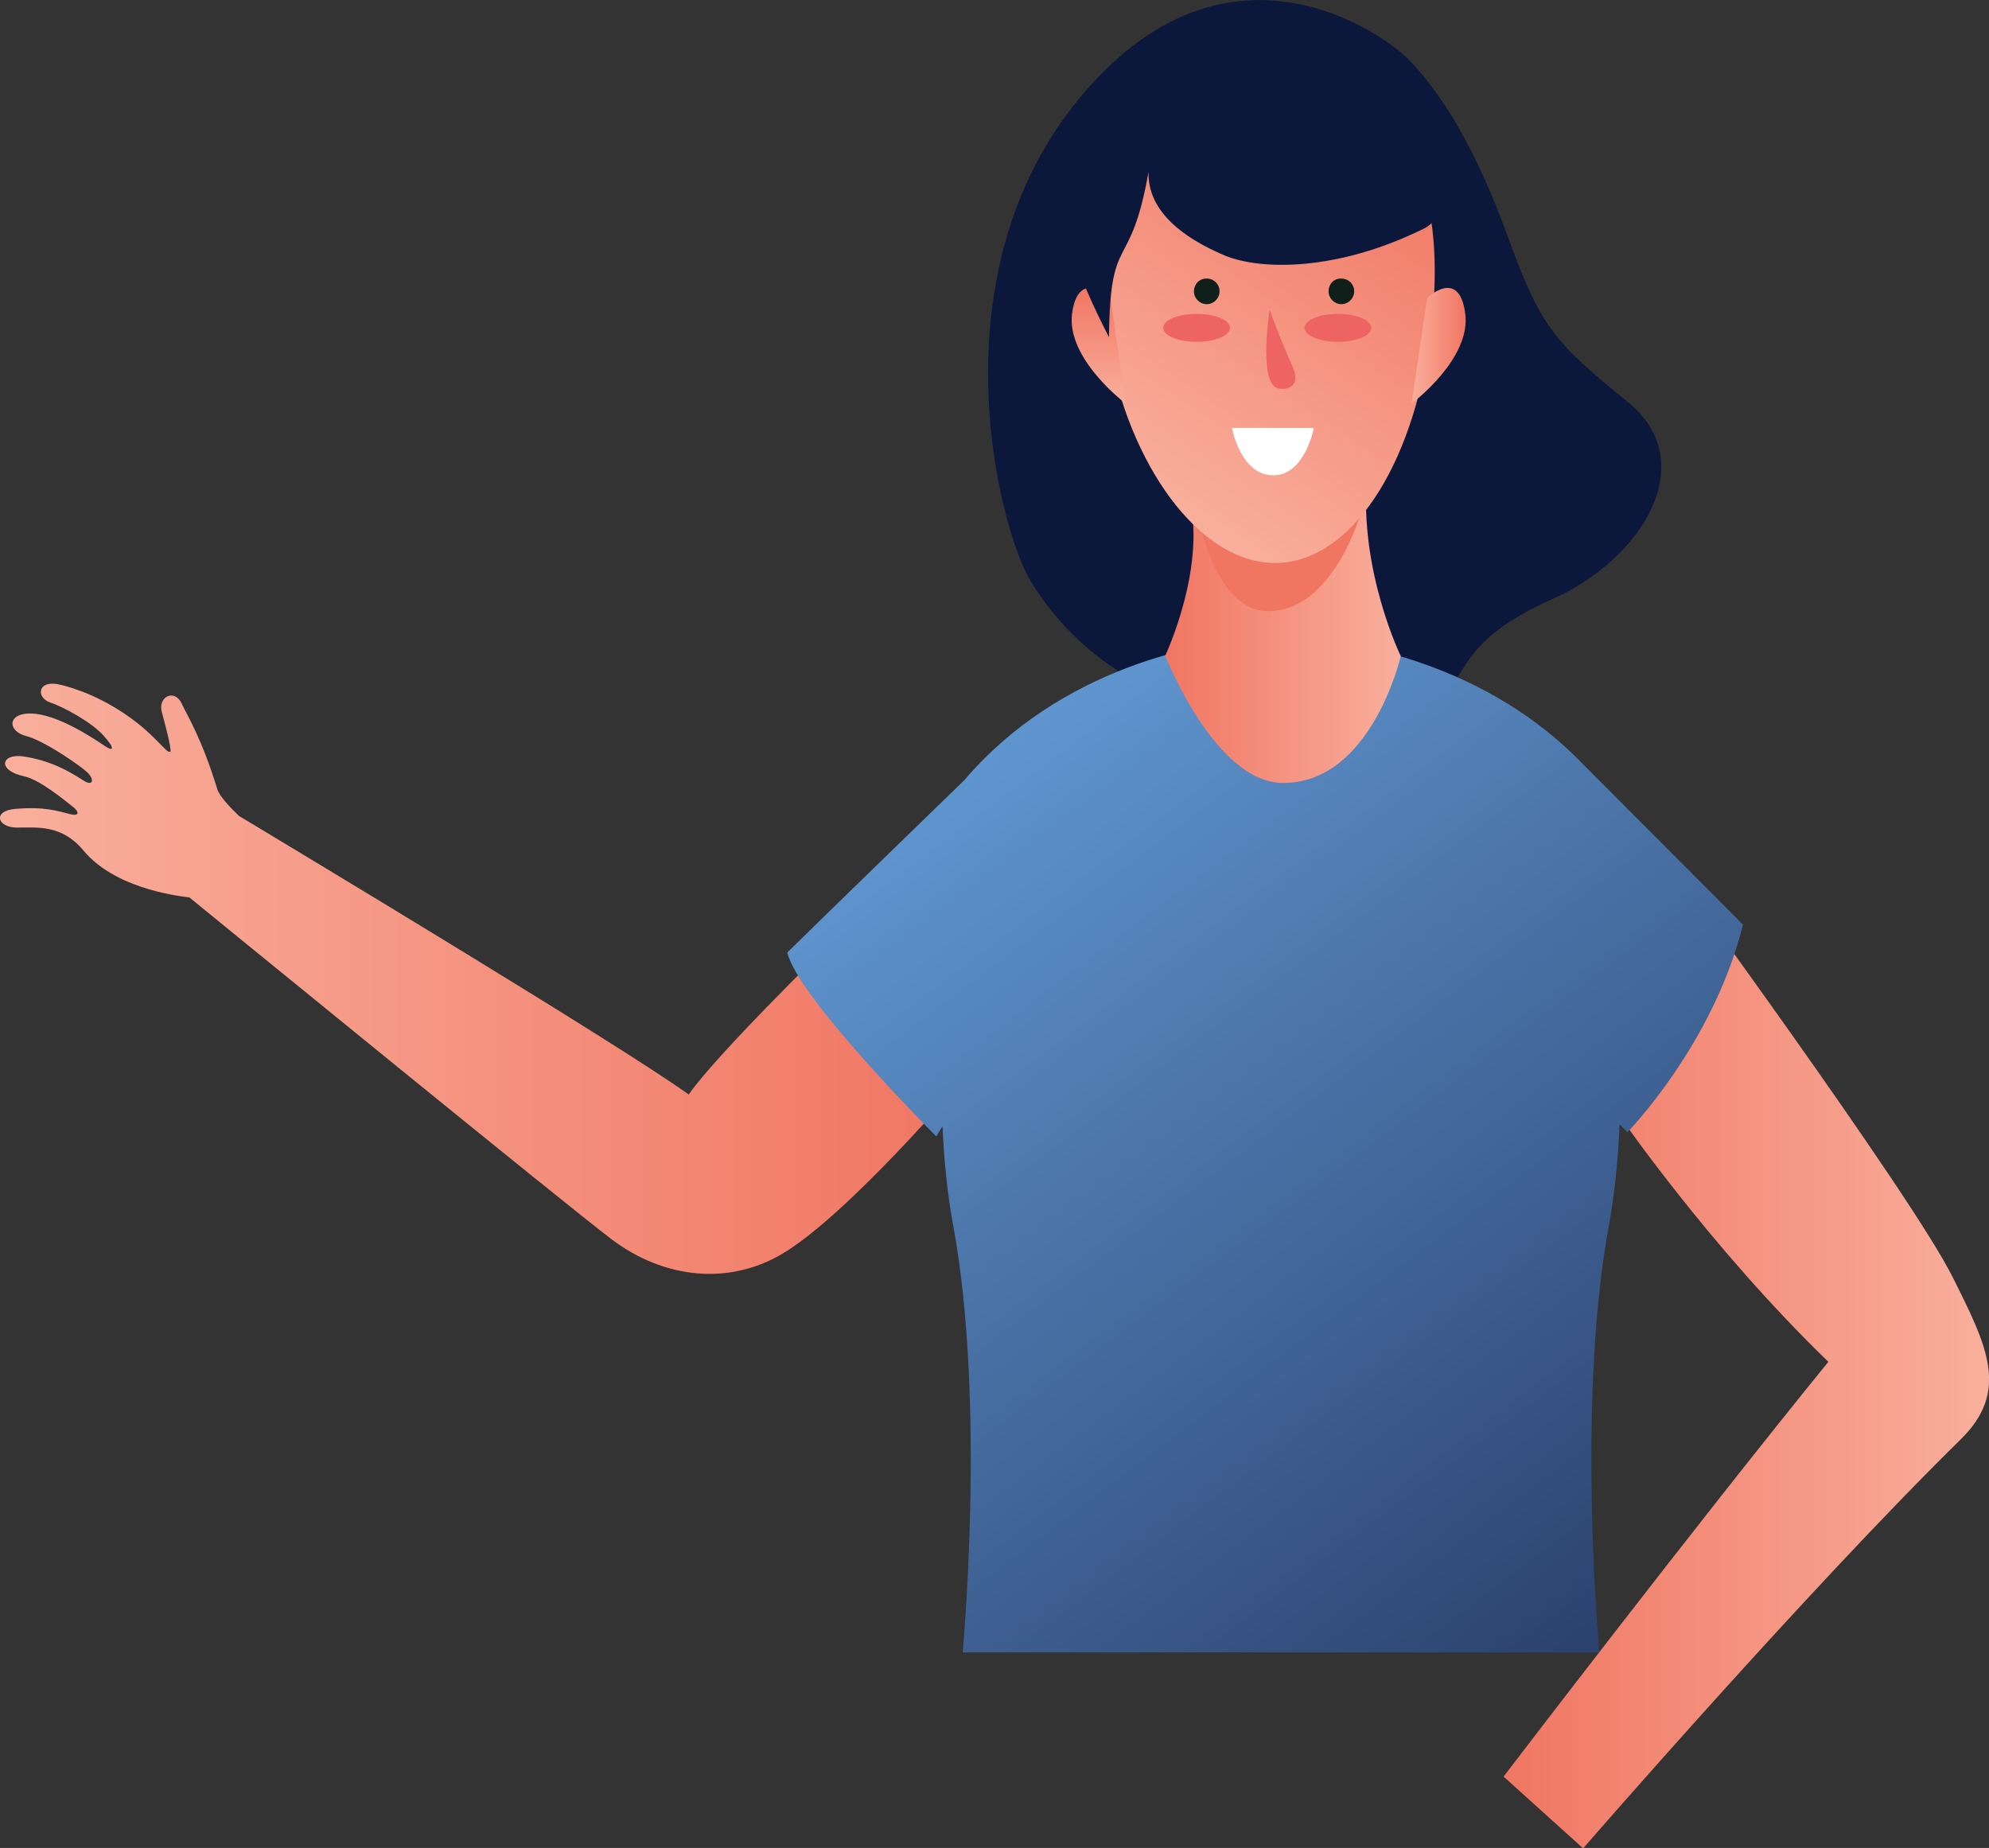
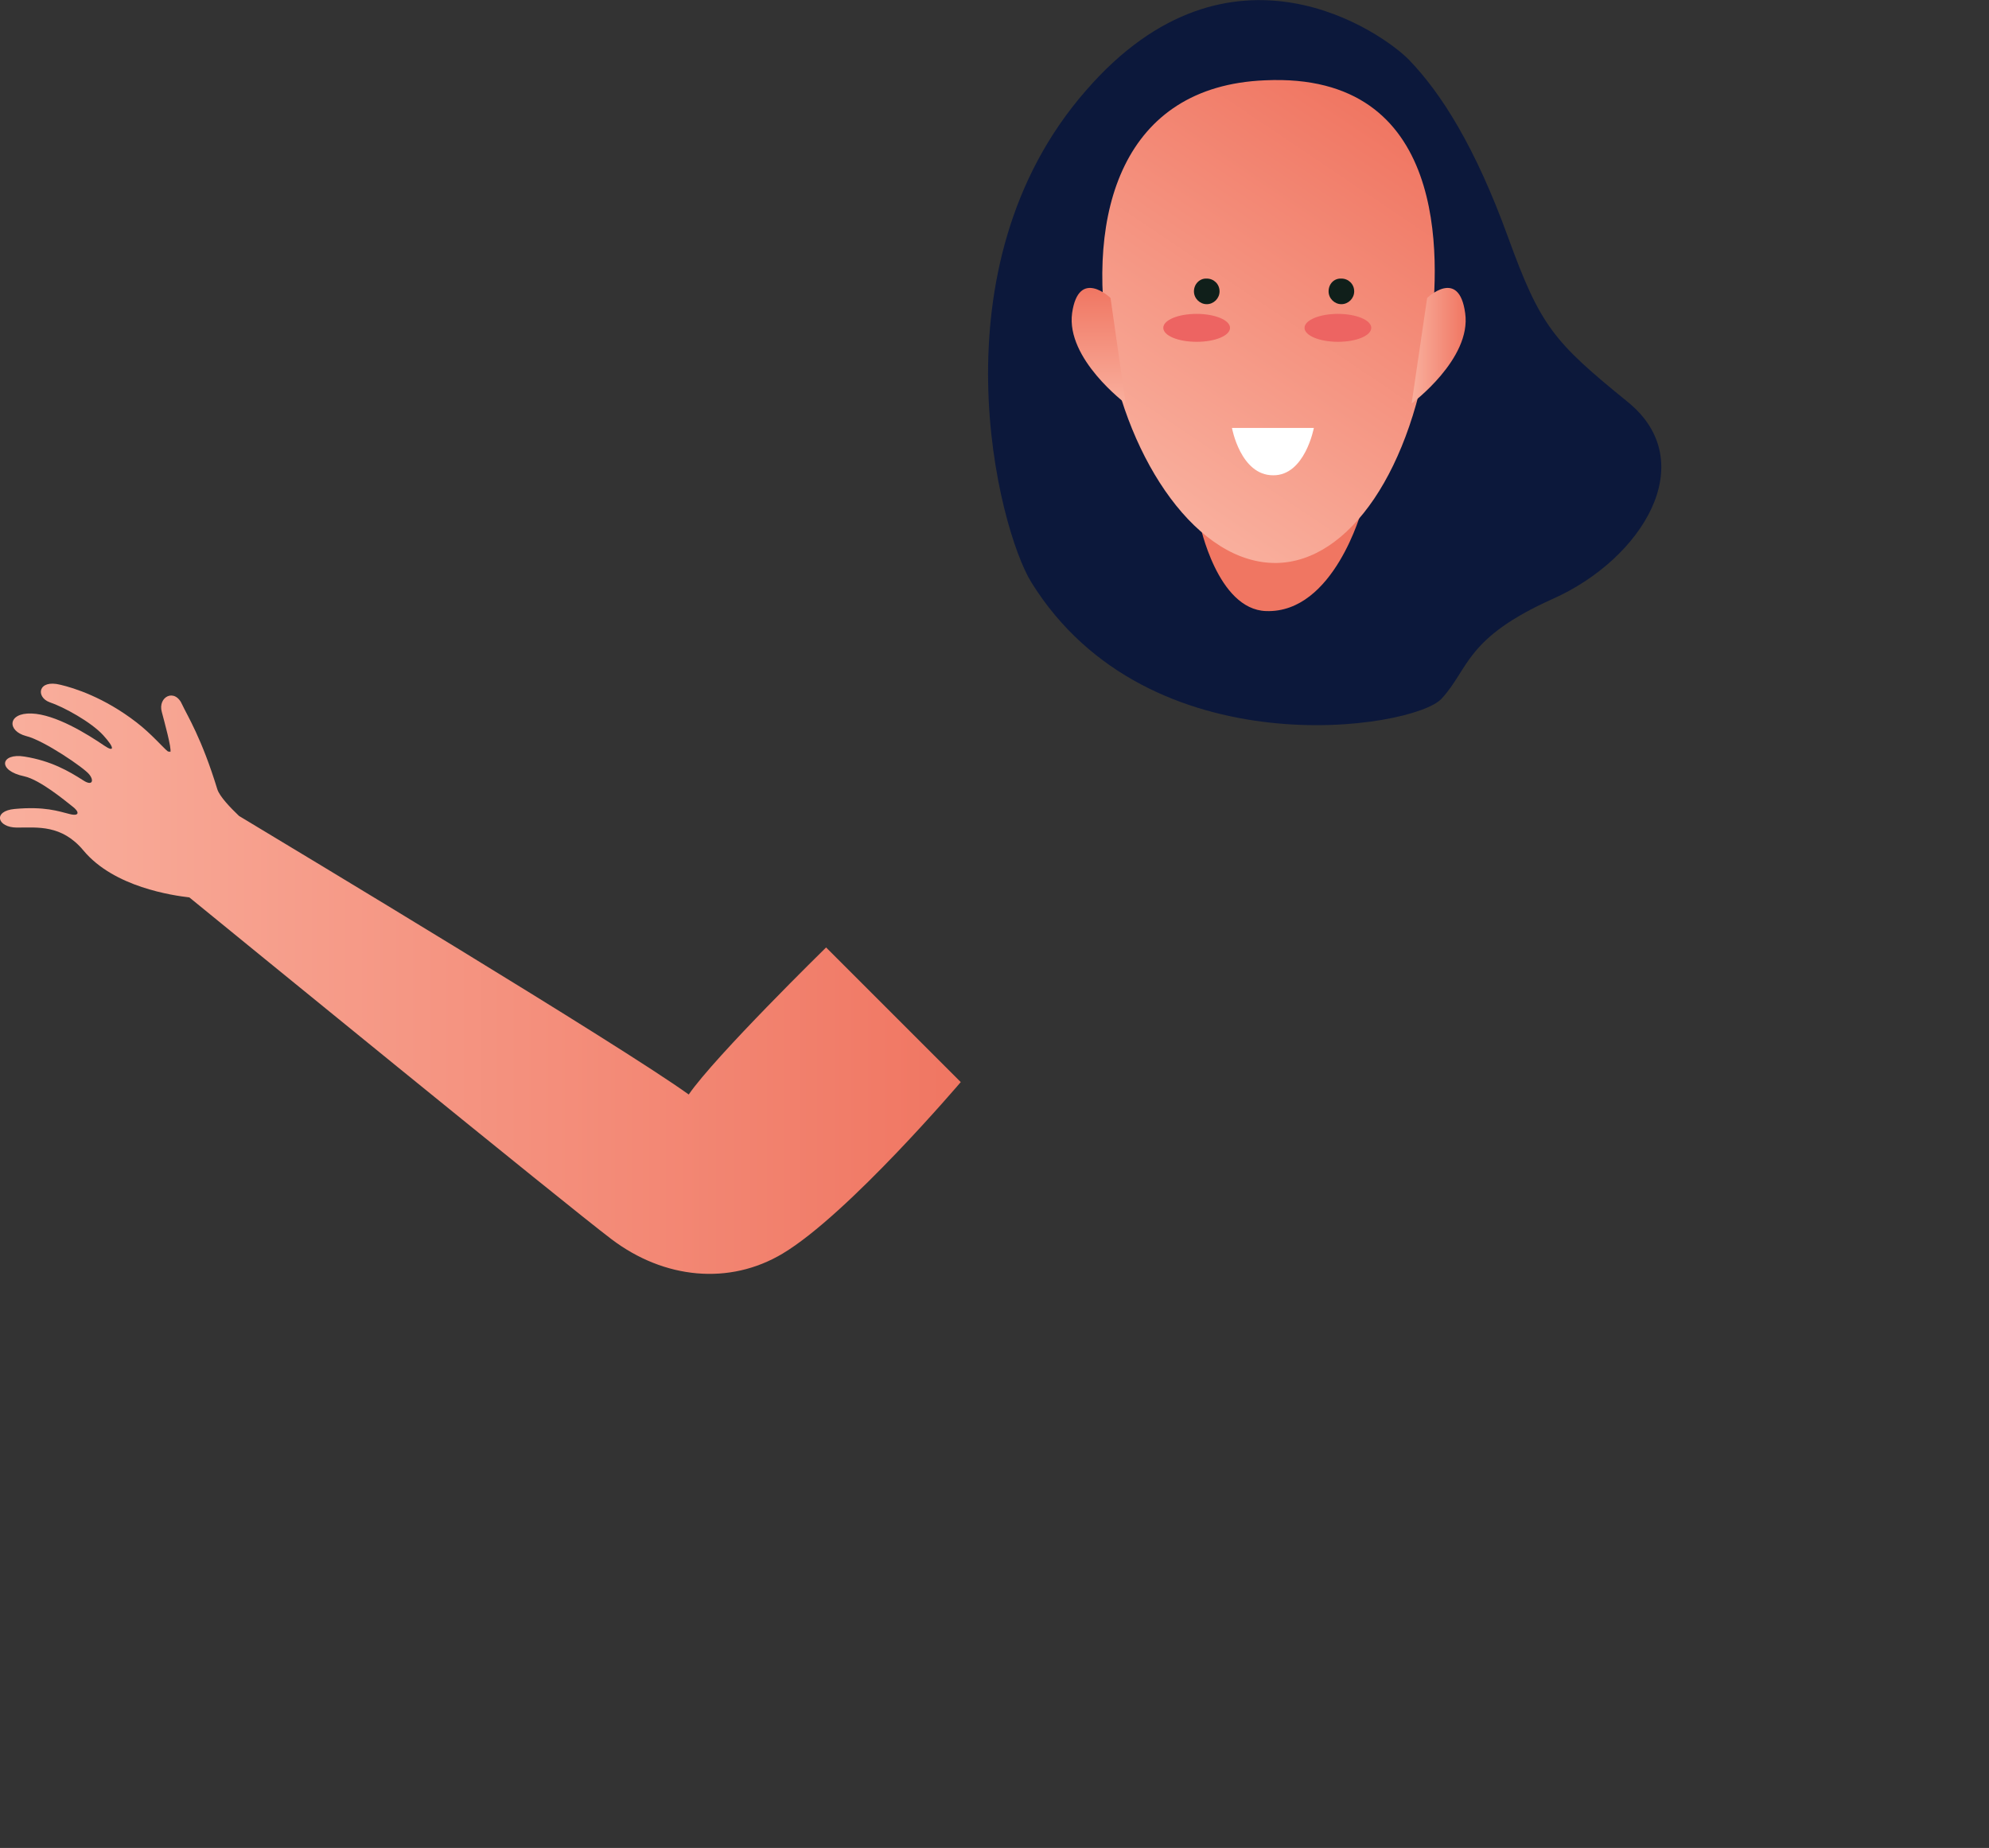
<svg xmlns="http://www.w3.org/2000/svg" version="1.1" id="Layer_1" x="0px" y="0px" viewBox="0 0 512.6 476.3" style="enable-background:new 0 0 512.6 476.3;" xml:space="preserve">
  <rect x="0" y="0" width="512.6" height="476.3" fill="#333333" stroke="none" />
  <style type="text/css">
	.st0{fill:url(#SVGID_1_);}
	.st1{fill:#0C183B;}
	.st2{fill:url(#SVGID_2_);}
	.st3{fill:url(#SVGID_3_);}
	.st4{fill:url(#SVGID_4_);}
	.st5{fill:#F07662;}
	.st6{fill:url(#SVGID_5_);}
	.st7{fill:#101F1A;}
	.st8{fill:#FFFFFF;}
	.st9{fill:#ED6462;}
	.st10{fill:url(#SVGID_6_);}
	.st11{fill:url(#SVGID_7_);}
</style>
  <g>
    <linearGradient id="SVGID_1_" gradientUnits="userSpaceOnUse" x1="0" y1="252.261" x2="247.592" y2="252.261">
      <stop offset="0" style="stop-color:#F9AF9D" />
      <stop offset="1" style="stop-color:#F07662" />
    </linearGradient>
    <path class="st0" d="M212.9,244.2c0,0-28.6,28-35.4,37.9c-18.1-13-101.3-63-115.9-71.8c-2.2-2.1-5-5-5.6-6.9   c-4-13.1-7.8-19.1-9-21.7c-1.9-4.5-6.4-2.1-5.3,1.8c0.6,2.3,2.6,9.5,2.2,10.3c-0.2-0.1-0.4-0.1-0.6-0.1c-1.2-0.9-4.2-4.5-8.1-7.5   c-8.4-6.5-16.2-8.9-19.6-9.7c-5.9-1.5-6.4,3.2-2.8,4.5c3.6,1.2,10.7,5.1,13.8,8.5c3.1,3.4,2.8,4.4,0.3,2.7   c-4.4-3-12.6-8.1-18.8-8.3c-6.2-0.2-6.3,4.5-1.4,5.8c4.6,1.1,15.1,8.3,16.3,9.9c1.3,1.6,0.8,3.1-1.6,1.5c-3.6-2.3-8.2-5-15.1-6.1   c-6.1-1-7.2,3.6,0,5.1c4,0.9,10.4,6.2,12.3,7.7c1.9,1.4,2,2.7-0.7,2c-2.8-0.7-6.4-2-14.1-1.3c-5.7,0.5-4.6,4.8,0.6,4.8   c5.3,0,11.5-0.8,17.1,5.9c7.9,9.5,23.1,11.6,27.3,12.1c9.2,7.5,97.4,79.5,108.8,88.1c13.6,10.3,30.4,11.9,44.1,3.7   c16.9-10.1,45.9-44.2,45.9-44.2L212.9,244.2z" />
    <path class="st1" d="M363.1,15.4c8.4,8.7,17.1,22.5,25.5,45.6c8.4,23.1,11.7,27,30.9,42.6c19.2,15.6,3.6,40.5-19.2,50.7   c-22.8,10.2-21.6,18-28.8,25.8c-7.2,7.8-75.5,18.6-105.7-30c-8.5-13.7-25.9-81.1,14.1-126.8C317.2-19.7,356.7,8.8,363.1,15.4z" />
    <g>
      <linearGradient id="SVGID_2_" gradientUnits="userSpaceOnUse" x1="512.571" y1="348.141" x2="387.461" y2="348.141">
        <stop offset="0" style="stop-color:#F9AF9D" />
        <stop offset="1" style="stop-color:#F07662" />
      </linearGradient>
-       <path class="st2" d="M428.2,220l-11.3,66.9c0,0,23.3,34.1,54.3,64.1c-34.5,42.4-83.7,106.9-83.7,106.9l20.5,18.5    c0,0,57.7-66.5,97.2-105.3c12.8-12.5,7-24-2-42C492.5,307.7,428.2,220,428.2,220z" />
    </g>
    <linearGradient id="SVGID_3_" gradientUnits="userSpaceOnUse" x1="416.751" y1="422.46" x2="248.066" y2="198.609">
      <stop offset="0" style="stop-color:#2B416E" />
      <stop offset="1" style="stop-color:#5F95CF" />
    </linearGradient>
-     <path class="st3" d="M449.2,238.3c-10.8-10.8-41.3-41.4-41.3-41.4l0,0C384,172,350,164.4,330.1,164.4c-21,0-57.5,8.4-81.5,36.6   c0,0-41.3,40.1-45.7,44.5c2.7,11.7,38.4,47.4,38.4,47.4l1.6-2.6c0.4,9,1.3,17.8,2.8,25.8c8.4,45.6,2.4,109.8,2.4,109.8h164.1   c0,0-6-64.2,2.4-109.8c1.5-8.2,2.4-17.1,2.8-26.3l2,2C419.4,291.9,441.6,269.1,449.2,238.3z" />
    <linearGradient id="SVGID_4_" gradientUnits="userSpaceOnUse" x1="360.959" y1="160.019" x2="300.229" y2="160.019">
      <stop offset="0" style="stop-color:#F9AF9D" />
      <stop offset="1" style="stop-color:#F07662" />
    </linearGradient>
-     <path class="st4" d="M352.3,122.7c-2.1,24.3,8.7,46.4,8.7,46.4s-7.5,32.7-30.3,32.7c-17.6,0-30.4-32.8-30.4-32.8   s11.1-23.5,5.9-41.9C319.9,109.9,352.3,122.7,352.3,122.7z" />
    <path class="st5" d="M309.2,135c0,0,4.5,22.1,17.1,22.5c17.5,0.6,24.7-26.2,24.7-26.2L309.2,135z" />
    <linearGradient id="SVGID_5_" gradientUnits="userSpaceOnUse" x1="293.945" y1="126.875" x2="358.65" y2="30.947">
      <stop offset="0" style="stop-color:#F9AF9D" />
      <stop offset="1" style="stop-color:#F07662" />
    </linearGradient>
    <path class="st6" d="M285.7,89.3c5.1,29.6,23,56.1,43.3,55.8c18.7-0.3,35.1-24,39.7-59.4c2.5-19.3,4.5-67.2-42.7-65   C289.3,22.2,279.8,54.8,285.7,89.3z" />
    <path class="st7" d="M307.7,75.1c0,1.8,1.5,3.3,3.3,3.3c1.8,0,3.3-1.5,3.3-3.3c0-1.9-1.5-3.3-3.3-3.3   C309.2,71.7,307.7,73.2,307.7,75.1z" />
    <path class="st8" d="M338.6,110.3h-21.1c0,0,2.2,12.2,10.6,12.2C336.3,122.6,338.6,110.3,338.6,110.3z" />
    <path class="st9" d="M299.8,84.5c0,2,3.8,3.6,8.6,3.6c4.8,0,8.6-1.6,8.6-3.6c0-2-3.9-3.6-8.6-3.6C303.6,80.9,299.8,82.5,299.8,84.5   z" />
    <path class="st7" d="M342.4,75.1c0,1.8,1.5,3.3,3.3,3.3c1.8,0,3.3-1.5,3.3-3.3c0-1.9-1.5-3.3-3.3-3.3   C343.8,71.7,342.4,73.2,342.4,75.1z" />
    <path class="st9" d="M336.2,84.5c0,2,3.9,3.6,8.6,3.6c4.8,0,8.6-1.6,8.6-3.6c0-2-3.9-3.6-8.6-3.6C340.1,80.9,336.2,82.5,336.2,84.5   z" />
-     <path class="st9" d="M327.2,79.8c0,0,2.5,7.1,5.8,14.4c2.9,6.3-2.6,6.6-4.3,5.6C324.5,97.2,327.2,79.8,327.2,79.8z" />
    <linearGradient id="SVGID_6_" gradientUnits="userSpaceOnUse" x1="363.833" y1="89.106" x2="377.739" y2="89.106">
      <stop offset="0" style="stop-color:#F9AF9D" />
      <stop offset="1" style="stop-color:#F07662" />
    </linearGradient>
    <path class="st10" d="M367.8,76.8c0,0,8.2-7.9,9.8,3.9c1.7,11.8-13.8,23.3-13.8,23.3L367.8,76.8z" />
    <linearGradient id="SVGID_7_" gradientUnits="userSpaceOnUse" x1="283.17" y1="104.028" x2="283.17" y2="74.183">
      <stop offset="0" style="stop-color:#F9AF9D" />
      <stop offset="1" style="stop-color:#F07662" />
    </linearGradient>
    <path class="st11" d="M286.2,76.8c0,0-8.2-7.9-9.9,3.9c-1.6,11.8,13.8,23.3,13.8,23.3L286.2,76.8z" />
-     <path class="st1" d="M315.5,65.8c9.3,3.9,29.1,4.2,51.5-6.9c8.9-4.4,14.3-31.5-11.7-47.1C339,2,315.1,3.7,304.7,7.6   c-8.6,3.2-23.5,14.6-24.5,33c-12.1,9.9-1.6,32.2,5.6,46.3c0.3-27.9,5.4-15.7,10.2-42.6C295.7,54.7,305.4,61.5,315.5,65.8z" />
  </g>
</svg>